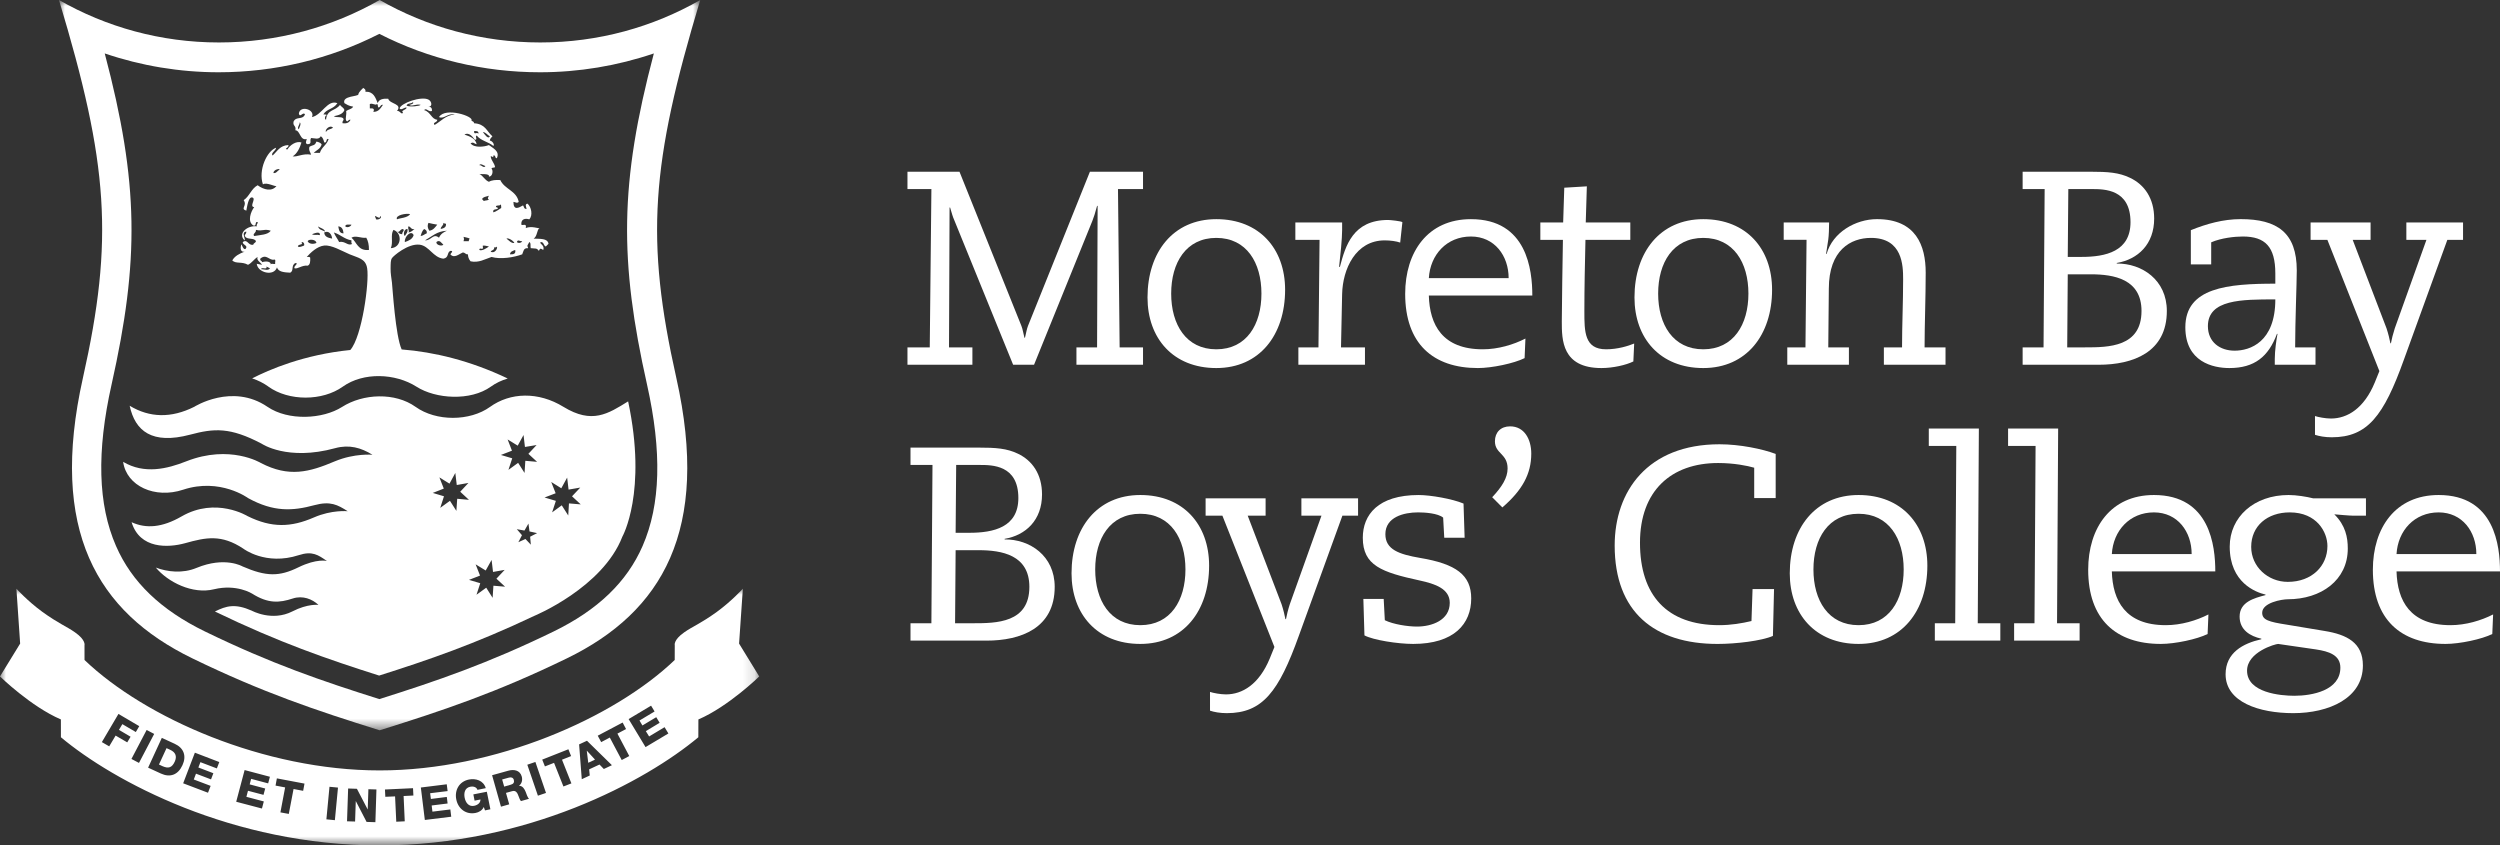
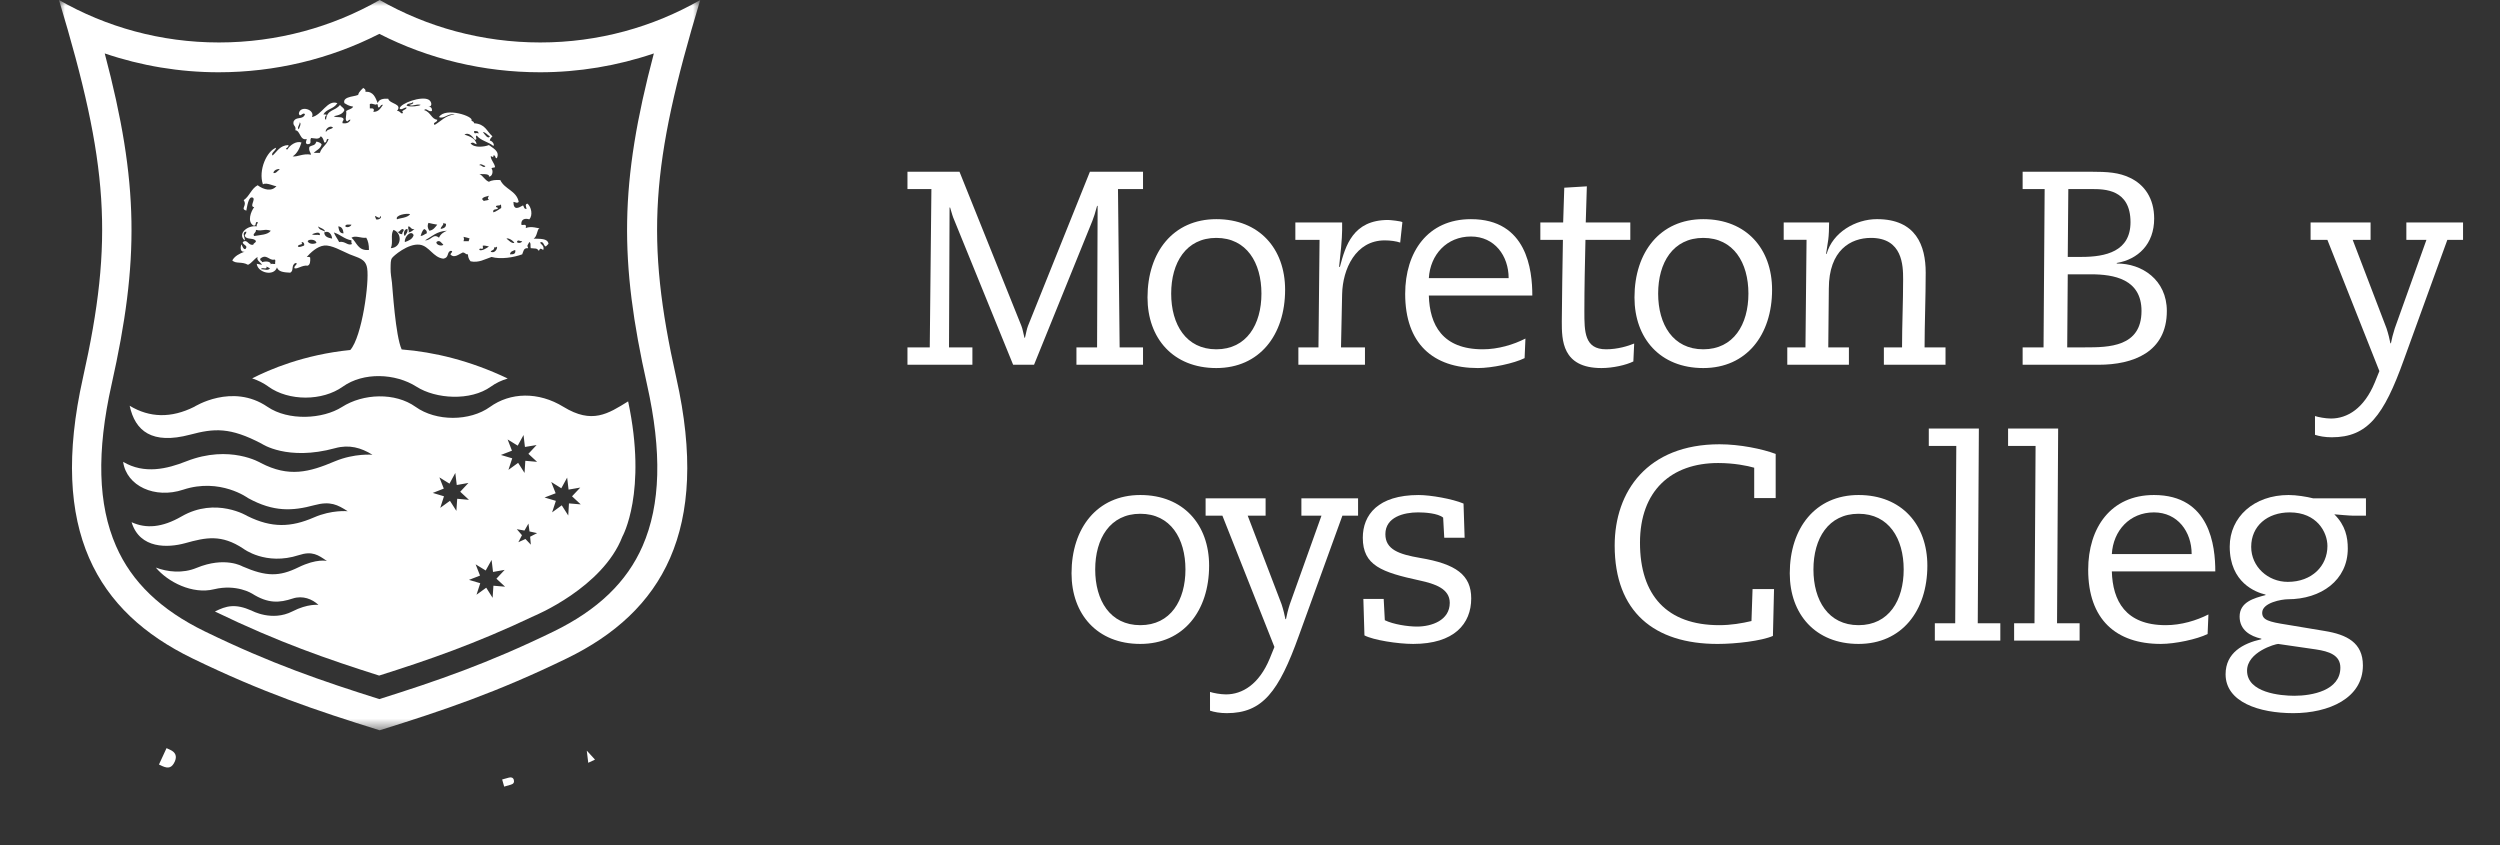
<svg xmlns="http://www.w3.org/2000/svg" xmlns:xlink="http://www.w3.org/1999/xlink" width="207px" height="70px" viewBox="0 0 207 70" version="1.1">
  <rect x="0" y="0" width="207" height="70" fill="#333333" stroke="none" />
  <title>CA9A6041-FE1E-4DB1-BAAA-F8DC54149A14</title>
  <defs>
    <polygon id="path-1" points="0 0 53.097 0 53.097 60.468 0 60.468" />
    <polygon id="path-3" points="0 0 62.864 0 62.864 21.256 0 21.256" />
  </defs>
  <g id="Page-1" stroke="none" stroke-width="1" fill="none" fill-rule="evenodd">
    <g id="Homepage" transform="translate(-744, -7428)">
      <g id="footer" transform="translate(0, 6994)">
        <g id="logos" transform="translate(491, 434)">
          <g id="logo2" transform="translate(253, 0)">
            <g id="Group-118" transform="translate(4.883, 0)">
              <mask id="mask-2" fill="white">
                <use xlink:href="#path-1" />
              </mask>
              <g id="Clip-117" />
              <path d="M48.326,45.204 C47.022,48.194 44.611,50.504 40.957,52.287 C35.487,54.948 31.289,56.381 26.526,57.886 C21.754,56.381 17.56,54.948 12.089,52.287 C8.43,50.504 6.023,48.194 4.721,45.204 C3.228,41.782 3.105,37.411 4.355,31.841 C6.651,21.583 6.635,15.181 3.789,4.424 C6.81,5.452 9.999,5.984 13.22,5.984 C17.865,5.984 22.438,4.891 26.526,2.803 C30.608,4.891 35.178,5.984 39.824,5.984 C43.043,5.984 46.229,5.452 49.256,4.424 C46.412,15.181 46.393,21.583 48.691,31.841 C49.937,37.411 49.817,41.782 48.326,45.204 M53.097,-0 C49.193,2.237 44.671,3.516 39.851,3.516 C35.033,3.516 30.458,2.237 26.553,-0 C22.643,2.237 18.066,3.516 13.248,3.516 C8.427,3.516 3.905,2.237 0,-0 C4.103,13.578 4.55,19.838 1.982,31.294 C-0.841,43.914 3.153,50.674 11.041,54.511 C16.85,57.335 21.292,58.827 26.553,60.468 C31.809,58.827 36.25,57.335 42.058,54.511 C49.943,50.674 53.945,43.914 51.117,31.294 C48.548,19.838 49.002,13.578 53.097,-0" id="Fill-116" fill="#FFFFFF" mask="url(#mask-2)" />
            </g>
            <g id="Group-127" transform="translate(10.195, 7.276)" fill="#FFFFFF">
              <path d="M41.814,25.958 C40.15,26.987 38.829,27.862 36.462,26.412 C34.384,25.134 32.057,25.203 30.367,26.423 L30.389,26.409 C28.7,27.626 25.913,27.626 24.216,26.412 C22.516,25.199 19.877,25.302 18.12,26.423 C16.53,27.434 13.682,27.586 11.958,26.412 C9.029,24.41 5.886,26.409 5.886,26.409 C3.99,27.357 2.202,27.326 0.541,26.32 C0.994,28.419 2.39,29.55 5.548,28.714 C7.533,28.188 8.837,28.076 11.475,29.465 C11.475,29.465 13.596,30.919 17.557,29.832 C18.72,29.514 19.701,29.792 20.645,30.379 C20.645,30.379 19.178,30.235 17.523,30.924 C15.409,31.821 13.732,32.269 11.404,31.059 C11.404,31.059 8.853,29.499 5.233,30.92 C3.644,31.55 1.753,32.009 0,30.964 C0.284,32.979 2.64,34.044 4.968,33.271 C8.036,32.258 10.355,33.971 10.355,33.971 C12.468,35.132 14.041,35.037 15.83,34.553 C17.162,34.194 17.754,34.517 18.597,35.054 C18.597,35.054 17.284,34.919 15.797,35.568 C13.9,36.392 12.312,36.451 10.308,35.461 C10.308,35.461 7.689,33.841 4.841,35.482 C3.238,36.408 1.904,36.515 0.701,35.962 C1.381,38.201 3.737,38.088 5.147,37.696 C6.86,37.218 8.138,36.949 9.952,38.152 C9.952,38.152 11.803,39.581 14.544,38.69 C15.667,38.324 16.152,38.675 16.874,39.175 C16.874,39.175 16.048,38.947 14.51,39.7 C12.928,40.477 11.852,40.477 9.885,39.623 C9.885,39.623 8.441,38.771 6.079,39.746 C4.928,40.227 3.668,40.081 2.706,39.719 C3.706,40.917 5.741,41.955 7.524,41.515 C9.396,41.061 10.675,41.873 10.675,41.873 C12.019,42.721 12.943,42.642 14.045,42.28 C14.868,42.009 15.665,42.327 16.172,42.81 C16.172,42.81 15.29,42.692 14.02,43.346 C12.327,44.212 10.654,43.289 10.654,43.289 C9.266,42.679 8.548,42.886 7.6,43.356 C12.896,45.921 16.933,47.306 21.198,48.662 C25.257,47.374 29.11,46.058 34.044,43.718 C34.044,43.718 39.71,41.383 41.337,37.158 C41.337,37.158 43.415,33.482 41.814,25.958 L41.814,25.958 Z M27.662,34.022 L27.593,35.026 L27.061,34.191 L26.258,34.773 L26.566,33.816 L25.636,33.538 L26.551,33.18 L26.186,32.251 L27.023,32.77 L27.505,31.884 L27.625,32.883 L28.59,32.712 L27.911,33.44 L28.634,34.111 L27.662,34.022 Z M30.66,41.221 L30.594,42.225 L30.065,41.385 L29.259,41.969 L29.57,41.014 L28.636,40.738 L29.552,40.382 L29.187,39.451 L30.021,39.961 L30.509,39.086 L30.628,40.081 L31.592,39.91 L30.907,40.639 L31.626,41.302 L30.66,41.221 Z M31.279,30.395 L32.195,30.041 L31.836,29.111 L32.672,29.624 L33.154,28.743 L33.27,29.733 L34.235,29.573 L33.555,30.3 L34.276,30.965 L33.302,30.878 L33.237,31.884 L32.706,31.047 L31.904,31.628 L32.217,30.673 L31.279,30.395 Z M33.7,37.163 L33.759,37.825 L33.312,37.351 L32.724,37.62 L33.024,37.038 L32.597,36.541 L33.231,36.653 L33.56,36.076 L33.648,36.728 L34.278,36.866 L33.7,37.163 Z M36.915,34.405 L36.856,35.408 L36.318,34.564 L35.52,35.148 L35.831,34.195 L34.894,33.917 L35.813,33.565 L35.447,32.632 L36.281,33.152 L36.765,32.269 L36.883,33.263 L37.852,33.095 L37.169,33.818 L37.891,34.488 L36.915,34.405 Z" id="Fill-119" />
              <path d="M33.989,12.481 C34.309,12.29 34.248,11.735 34.474,11.621 C34.408,11.654 33.795,11.408 33.338,11.608 C33.438,11.157 33.08,11.436 32.972,11.326 C32.932,10.861 33.279,10.778 33.628,10.885 C33.944,10.56 33.8,9.855 33.482,9.584 C33.241,9.625 33.375,9.86 33.409,10.017 C33.177,10.051 33.201,9.835 33.114,9.729 C32.752,9.937 32.315,10.18 32.317,9.439 C32.491,9.463 32.619,9.584 32.755,9.439 C32.577,8.511 31.577,8.396 31.231,7.633 C30.849,7.609 30.512,7.636 30.289,7.778 C29.937,7.64 29.816,7.28 29.491,7.124 C29.584,7.173 30.354,7.058 30.289,7.339 C30.568,7.376 30.675,6.863 30.505,6.689 C30.518,6.557 30.753,6.649 30.794,6.548 C30.733,6.201 30.479,6.038 30.432,5.671 C30.594,5.632 30.662,5.88 30.654,5.602 C30.883,5.54 30.753,5.847 30.943,5.823 C31.231,5.237 30.578,4.975 30.289,4.735 C29.892,4.892 29.055,4.987 28.767,4.591 C29.028,4.45 29.035,4.619 29.274,4.665 C29.166,4.17 28.709,4.022 28.262,3.868 C28.649,3.631 28.957,4.08 29.133,4.304 C29.394,4.251 29.098,4.082 29.274,3.94 C29.588,4.369 30.246,4.465 30.654,4.806 C30.788,4.714 30.559,4.369 30.363,4.369 C30.37,4.192 30.496,4.12 30.578,4.01 C30.08,3.571 30.009,2.999 29.055,2.928 C29.043,2.772 28.976,2.816 28.837,2.709 C29.108,2.378 26.673,1.556 26.155,2.418 C26.565,2.616 26.871,2.076 27.463,2.198 C26.684,2.273 26.329,2.759 25.792,3.069 C25.577,2.847 26.029,2.881 26.01,2.637 C25.52,2.595 25.477,1.998 24.922,1.84 C25.11,1.617 25.269,2.021 25.573,1.915 C25.593,1.679 25.489,1.564 25.283,1.554 C25.615,1.584 25.58,1.128 25.283,0.971 C24.697,0.661 22.985,1.265 22.89,1.698 C23.029,1.899 23.268,1.596 23.472,1.626 C23.479,1.832 22.938,1.859 23.178,2.058 C23.037,2.266 22.914,1.851 22.675,1.915 C23.161,1.302 22.069,1.348 21.949,0.899 C21.507,0.872 21.175,0.951 21.079,1.265 C20.889,0.803 20.74,0.295 20.059,0.318 C20.122,0.083 19.875,0.036 19.882,0 C19.882,0 19.489,0.351 19.479,0.535 C19.473,0.729 18.113,0.644 18.321,1.265 C18.516,1.369 18.652,1.496 19.046,1.554 C18.946,1.766 18.647,1.781 18.467,1.915 C18.516,2.276 18.379,2.501 18.467,2.709 C18.638,2.888 18.599,2.603 18.829,2.637 C18.73,2.854 18.545,2.977 18.172,2.928 C18.115,2.723 18.28,2.741 18.25,2.566 C18.143,2.332 17.641,2.501 17.447,2.346 C17.832,2.267 18.192,2.17 18.321,1.84 C18.272,1.626 18.052,1.579 17.96,1.404 C17.566,1.943 16.875,1.76 16.801,2.637 C16.636,2.607 16.728,2.242 16.865,2.276 C16.847,2.174 16.685,2.215 16.579,2.198 C16.851,1.721 17.416,1.781 17.741,1.265 C16.91,0.951 16.469,2.251 15.635,2.418 C15.93,1.789 14.632,1.407 14.551,2.129 C14.638,2.524 14.907,1.933 15.057,2.198 C14.854,2.683 14.351,2.328 14.116,2.78 C14.018,3.172 14.356,3.121 14.259,3.509 C14.671,3.522 14.638,4.397 15.204,4.233 C15.173,4.39 15.036,4.623 15.278,4.665 C15.682,4.645 15.41,4.369 15.564,4.152 C15.829,4.155 16.2,4.326 16.362,4.01 C16.542,4.1 16.594,4.31 16.651,4.521 C16.933,4.577 16.739,4.17 17.015,4.233 C16.876,4.717 16.426,4.901 16.291,5.384 L15.781,5.384 C16.003,5.152 16.362,5.048 16.436,4.665 C16.336,4.548 16.186,4.479 16.002,4.448 C15.873,4.817 15.711,4.703 15.422,4.881 C15.347,5.215 15.514,5.314 15.564,5.531 C14.874,5.408 14.449,5.734 14.039,5.671 C14.419,5.429 14.619,4.997 14.766,4.521 C14.332,4.369 13.796,4.753 13.608,5.097 C13.245,5.067 13.769,4.946 13.682,4.735 C12.977,4.761 12.757,5.265 12.374,5.602 C12.197,5.403 12.648,5.205 12.667,4.955 C11.909,5.215 11.171,6.813 11.576,7.992 C11.873,7.772 12.624,8.226 12.707,8.115 C12.321,8.617 11.65,8.443 11.138,8.063 C10.613,8.34 10.463,8.979 9.982,9.297 C10.304,9.771 9.664,10.002 10.2,10.165 C10.265,9.855 10.37,8.972 10.706,9.078 C11.038,9.181 10.411,9.839 10.853,9.874 C10.581,10.229 10.257,11.064 10.779,11.393 C11.091,11.49 10.868,11.05 11.138,11.104 C11.171,11.281 11.009,11.258 11.071,11.467 C10.306,11.353 9.448,12.069 10.054,12.625 C10.18,12.543 9.734,11.946 10.2,11.9 C10.22,12.118 9.963,12.183 10.126,12.334 C10.297,12.576 10.885,12.4 10.995,12.696 C10.977,12.841 10.796,12.838 10.779,12.985 C10.338,13.085 10.313,12.477 9.905,12.768 C9.897,13.037 10.399,13.034 10.126,13.348 C9.852,13.404 9.834,12.741 9.76,13.055 C9.682,13.407 9.79,13.606 10.054,13.563 C9.63,13.722 9.244,13.92 9.036,14.29 C9.352,14.592 9.821,14.354 10.341,14.65 C10.664,14.494 10.835,14.178 11.138,14 C11.014,14.278 11.367,14.423 11.503,14.65 L11.063,14.566 C11.146,15.317 12.493,15.631 12.738,14.866 C12.86,15.248 13.345,15.275 13.827,15.302 C14.167,15.155 13.882,14.699 14.259,14.505 C14.597,14.524 14.103,14.721 14.186,14.937 C14.447,15.027 14.808,14.662 15.278,14.721 C15.483,14.65 15.508,14.38 15.49,14.069 C15.468,13.969 15.311,14.01 15.204,14 C15.498,13.667 16.053,13.119 16.651,13.055 C17.257,12.996 18.072,13.488 18.758,13.782 C19.455,14.08 20.079,14.127 20.206,14.937 C20.394,16.077 19.782,20.6 18.81,21.704 C14.941,22.091 12.051,23.349 10.684,24.054 C11.17,24.214 11.624,24.442 12.044,24.743 L12.022,24.733 C13.712,25.95 16.496,25.95 18.194,24.734 C19.896,23.524 22.534,23.624 24.293,24.743 C25.884,25.759 28.757,25.95 30.454,24.734 C30.863,24.436 31.337,24.217 31.844,24.063 C28.709,22.572 25.744,21.871 23.063,21.657 C22.549,20.546 22.308,16.548 22.258,16.116 C22.213,15.741 22.137,15.342 22.146,14.964 C22.151,14.532 22.146,14.272 22.256,14.101 C22.357,13.93 23.589,12.862 24.557,12.985 C25.343,13.085 25.675,14.056 26.516,14.141 C26.997,14.065 26.792,13.626 27.097,13.495 C27.417,13.48 27.116,13.699 27.097,13.782 C27.403,14.156 27.84,13.742 28.11,13.635 C28.326,13.619 28.333,13.803 28.55,13.782 C28.561,13.983 28.597,14.158 28.767,14.361 C29.449,14.505 29.947,14.184 30.505,14 C31.25,14.217 32.355,14.039 33.045,13.782 C33.156,13.53 33.14,13.239 33.536,13.272 C33.412,12.988 33.505,13.055 33.628,12.768 C33.787,12.801 33.706,13.125 33.748,13.272 C34.153,13.328 34.221,13.229 34.425,13.495 C34.525,13.264 34.571,13.283 34.782,13.42 C34.945,13.017 34.426,12.912 34.568,12.768 C34.863,12.742 34.792,13.077 35,13.133 C35.072,13.055 35.148,12.985 35.221,12.912 C35.147,12.437 34.51,12.513 33.989,12.481 L33.989,12.481 Z M29.998,6.472 C29.856,6.699 29.683,6.363 29.491,6.402 C29.592,6.21 29.865,6.45 29.998,6.472 L29.998,6.472 Z M30.363,4.01 C30.23,4.31 29.904,3.816 29.787,3.65 C30.053,3.694 30.156,3.902 30.363,4.01 L30.363,4.01 Z M29.418,3.794 C29.269,3.622 29.052,3.937 29.055,3.58 C29.264,3.567 29.449,3.571 29.418,3.794 L29.418,3.794 Z M14.551,3.428 C14.349,3.293 14.649,3.057 14.619,2.854 C14.792,2.961 14.575,3.286 14.551,3.428 L14.551,3.428 Z M10.853,12.267 C10.678,12.081 11.035,12.02 10.995,11.757 C11.559,11.898 11.682,11.639 12.227,11.828 C11.974,12.177 11.36,12.172 10.853,12.267 L10.853,12.267 Z M11.43,15.01 C11.43,14.794 11.968,15.116 11.866,14.794 C11.972,14.834 12.051,14.901 12.159,14.937 C12.024,15.16 11.686,15.023 11.43,15.01 L11.43,15.01 Z M12.595,14.579 C12.483,14.614 12.218,14.494 12.227,14.65 C12.259,14.401 11.902,14.307 11.503,14.433 C11.502,14.29 11.308,14.344 11.357,14.141 C11.875,13.696 12.1,14.335 12.518,14.215 C12.677,14.205 12.55,14.475 12.595,14.579 L12.595,14.579 Z M12.928,6.781 C12.753,6.895 12.673,7.089 12.446,7.051 C12.463,6.699 13.103,6.667 12.928,6.781 L12.928,6.781 Z M14.982,13.055 C14.828,13.112 14.579,13.236 14.475,13.133 C14.439,12.936 14.999,12.988 14.766,12.841 C14.83,12.649 15.059,12.876 14.982,13.055 L14.982,13.055 Z M20.426,1.336 C20.672,1.237 20.931,1.496 21.004,1.336 C21.138,1.343 21.051,1.579 21.15,1.626 C21.321,1.603 21.288,1.369 21.514,1.404 C21.32,1.673 21.174,1.989 20.714,1.989 C20.828,1.759 20.74,1.667 20.426,1.698 L20.426,1.336 Z M20.934,10.885 C20.943,10.756 20.846,10.738 20.861,10.602 C20.959,10.618 21.295,10.926 21.295,10.602 C21.483,10.723 21.183,10.962 20.934,10.885 L20.934,10.885 Z M18.906,11.326 C18.845,11.492 18.55,11.614 18.394,11.467 C18.403,11.258 18.696,11.332 18.906,11.326 L18.906,11.326 Z M18.25,12.045 C17.899,12.057 17.87,11.744 17.812,11.467 C18.127,11.493 18.219,11.735 18.25,12.045 L18.25,12.045 Z M15.278,12.696 C15.366,12.494 15.989,12.539 16.002,12.841 C15.744,12.968 15.377,12.925 15.278,12.696 L15.278,12.696 Z M15.635,12.118 C15.812,12.06 16.329,11.818 16.291,12.193 C15.961,12.118 15.888,12.241 15.635,12.118 L15.635,12.118 Z M16.146,11.467 C16.332,11.62 16.647,11.644 16.727,11.9 C16.504,11.78 16.194,11.752 16.146,11.467 L16.146,11.467 Z M16.651,11.973 C17.019,11.786 17.277,12.112 17.305,12.481 C16.981,12.415 16.674,12.339 16.651,11.973 L16.651,11.973 Z M16.801,3.65 C16.664,3.509 17.094,3.023 17.378,3.288 C17.221,3.448 16.88,3.424 16.801,3.65 L16.801,3.65 Z M17.888,12.768 C17.752,12.494 17.566,12.273 17.447,11.973 C17.989,12.136 18.304,12.52 18.906,12.625 C18.909,12.742 18.866,12.9 18.974,12.912 C18.621,13.141 18.379,12.643 17.888,12.768 L17.888,12.768 Z M18.906,12.407 C19.245,12.184 19.705,12.471 20.133,12.407 C20.285,12.666 20.36,13.004 20.353,13.42 C19.434,13.513 19.351,12.783 18.906,12.407 L18.906,12.407 Z M26.516,11.178 C26.576,11.214 26.635,11.251 26.733,11.248 C26.764,11.565 26.534,11.627 26.298,11.685 C26.298,11.443 26.534,11.436 26.516,11.178 L26.516,11.178 Z M25.283,11.178 C25.527,11.229 25.745,11.292 26.01,11.326 C25.838,11.534 25.692,11.78 25.356,11.828 C25.225,11.659 25.169,11.41 25.283,11.178 L25.283,11.178 Z M23.761,10.453 C23.577,10.769 22.843,10.787 22.675,10.885 C22.5,10.529 23.48,10.362 23.761,10.453 L23.761,10.453 Z M22.165,13.273 C22.384,12.755 22.112,12.183 22.384,11.757 C23.121,12.008 23.082,13.223 22.165,13.273 L22.165,13.273 Z M23.107,12.118 C22.88,12.104 22.813,12.027 22.675,11.828 C22.866,12.099 22.893,11.69 23.178,11.685 C23.342,11.833 23.087,11.898 23.107,12.118 L23.107,12.118 Z M23.543,11.685 C23.591,11.992 23.416,12.086 23.326,12.267 C23.155,12.112 23.288,11.651 23.543,11.685 L23.543,11.685 Z M23.326,12.768 C23.269,12.311 23.867,11.735 24.054,12.193 C23.958,12.528 23.645,12.657 23.326,12.768 L23.326,12.768 Z M23.617,11.973 C23.742,11.848 23.552,11.73 23.617,11.467 C23.844,11.48 23.807,11.752 24.125,11.685 C23.978,11.803 23.857,11.946 23.617,11.973 L23.617,11.973 Z M23.472,1.477 C23.501,1.245 23.859,1.336 23.978,1.188 C24.151,1.256 23.821,1.409 23.69,1.404 C23.892,1.579 24.266,1.303 24.633,1.404 C24.574,1.504 23.783,1.603 23.472,1.477 L23.472,1.477 Z M24.922,11.685 C25.049,11.749 25.175,11.816 25.138,12.045 C24.962,12.104 24.851,12.244 24.633,12.267 C24.697,12.039 24.771,11.818 24.922,11.685 L24.922,11.685 Z M25.937,12.768 C26.211,12.528 26.371,12.871 26.516,12.985 C26.384,13.137 25.909,13.017 25.937,12.768 L25.937,12.768 Z M26.155,12.407 C25.675,12.009 25.52,12.649 24.997,12.625 C25.555,12.311 25.978,11.866 26.809,11.828 C26.516,11.946 26.276,12.118 26.155,12.407 L26.155,12.407 Z M28.621,12.696 L28.187,12.696 C28.239,12.477 28.239,12.557 28.187,12.334 C28.352,12.387 28.558,12.398 28.695,12.481 C28.658,12.539 28.619,12.596 28.621,12.696 L28.621,12.696 Z M29.491,13.42 C29.506,13.119 29.851,13.554 29.787,13.133 C29.649,12.961 30.289,13.133 30.289,13.133 C30.094,13.273 29.713,13.53 29.491,13.42 L29.491,13.42 Z M30.289,9.227 C30.216,9.343 29.983,9.302 29.855,9.37 C29.821,9.302 29.788,9.238 29.707,9.227 C29.799,9.019 30.07,9.004 30.289,8.93 C30.269,8.979 30.11,9.211 30.289,9.227 L30.289,9.227 Z M30.432,13.563 C30.505,13.42 30.758,13.453 30.721,13.203 C30.829,13.213 30.928,13.215 30.943,13.133 C31.042,13.264 30.777,13.758 30.432,13.563 L30.432,13.563 Z M30.654,10.307 C30.578,10.019 30.859,10.086 31.016,10.017 C31.042,9.894 30.958,9.883 30.87,9.874 C30.836,9.65 31.201,9.819 31.231,9.659 C31.331,9.678 31.293,9.835 31.306,9.946 C31.087,10.069 30.913,10.236 30.654,10.307 L30.654,10.307 Z M32.395,12.841 C32.141,12.888 31.94,12.625 31.74,12.481 C31.877,12.395 32.301,12.638 32.395,12.841 L32.395,12.841 Z M32.032,13.782 C32.052,13.542 32.274,13.495 32.464,13.42 C32.532,13.75 32.311,13.798 32.032,13.782 L32.032,13.782 Z M32.606,12.768 C32.677,12.508 32.824,12.72 33.045,12.696 C32.984,12.838 32.728,12.891 32.606,12.768 L32.606,12.768 Z" id="Fill-121" />
              <polygon id="Fill-123" points="38.391 54.889 38.512 55.883 39.071 55.62 38.401 54.887" />
              <path d="M31.928,57.114 L31.383,57.265 L31.551,57.855 L32.12,57.69 C32.326,57.632 32.402,57.494 32.349,57.296 C32.295,57.1 32.116,57.056 31.928,57.114" id="Fill-125" />
            </g>
            <g id="Group-133" transform="translate(0, 48.744)">
              <path d="M14.093,13.341 L13.789,13.202 L13.162,14.558 L13.464,14.7 C13.959,14.914 14.24,14.814 14.469,14.321 C14.673,13.871 14.533,13.543 14.093,13.341" id="Fill-128" fill="#FFFFFF" />
              <g id="Group-132">
                <mask id="mask-4" fill="white">
                  <use xlink:href="#path-3" />
                </mask>
                <g id="Clip-131" />
-                 <path d="M53.451,13.116 L52.05,10.796 L53.909,9.686 L54.2,10.165 L52.949,10.915 L53.192,11.325 L54.337,10.639 L54.618,11.105 L53.475,11.793 L53.746,12.235 L55.027,11.466 L55.342,11.987 L53.451,13.116 Z M51.479,14.188 L50.491,12.325 L49.778,12.704 L49.492,12.171 L51.554,11.082 L51.837,11.621 L51.122,11.999 L52.103,13.856 L51.479,14.188 Z M49.997,14.929 L49.639,14.559 L48.782,14.958 L48.831,15.467 L48.171,15.775 L47.95,12.892 L48.602,12.59 L50.666,14.614 L49.997,14.929 Z M46.652,16.378 L45.875,14.42 L45.12,14.715 L44.895,14.152 L47.062,13.296 L47.287,13.859 L46.533,14.159 L47.312,16.12 L46.652,16.378 Z M44.539,17.139 L43.661,14.575 L44.33,14.346 L45.209,16.912 L44.539,17.139 Z M43.136,17.585 C43.053,17.513 42.97,17.258 42.942,17.192 C42.848,16.929 42.729,16.674 42.412,16.763 L41.895,16.907 L42.164,17.855 L41.481,18.049 L40.745,15.444 L42.077,15.073 C42.536,14.939 43.05,15.019 43.199,15.545 C43.278,15.826 43.218,16.131 42.975,16.314 L42.976,16.321 C43.271,16.308 43.437,16.597 43.532,16.839 C43.57,16.94 43.69,17.322 43.807,17.395 L43.136,17.585 Z M40.157,18.357 L40.059,18.073 C39.927,18.366 39.633,18.518 39.387,18.565 C38.584,18.73 37.936,18.222 37.781,17.455 C37.622,16.684 38.022,15.964 38.827,15.801 C39.378,15.691 40.026,15.866 40.222,16.514 L39.532,16.656 C39.461,16.433 39.213,16.342 38.932,16.399 C38.485,16.49 38.393,16.918 38.474,17.312 C38.552,17.706 38.805,18.064 39.25,17.979 C39.592,17.909 39.791,17.7 39.781,17.453 L39.296,17.55 L39.193,17.032 L40.31,16.812 L40.604,18.264 L40.157,18.357 Z M35.176,19.149 L34.846,16.462 L36.991,16.195 L37.062,16.758 L35.616,16.935 L35.677,17.41 L36.995,17.243 L37.062,17.785 L35.742,17.949 L35.805,18.461 L37.288,18.278 L37.362,18.881 L35.176,19.149 Z M33.513,19.261 L32.811,19.295 L32.712,17.197 L31.905,17.231 L31.874,16.627 L34.198,16.518 L34.229,17.125 L33.419,17.166 L33.513,19.261 Z M31.082,19.333 L30.353,19.31 L29.464,17.59 L29.458,17.59 L29.401,19.279 L28.734,19.259 L28.825,16.543 L29.553,16.568 L30.44,18.27 L30.448,18.27 L30.503,16.603 L31.169,16.623 L31.082,19.333 Z M27.728,19.167 L27.025,19.097 L27.281,16.401 L27.985,16.468 L27.728,19.167 Z M25.101,16.736 L24.306,16.586 L23.912,18.648 L23.218,18.521 L23.609,16.454 L22.815,16.303 L22.925,15.705 L25.213,16.138 L25.101,16.736 Z M22.203,16.12 L20.794,15.745 L20.673,16.203 L21.959,16.545 L21.818,17.07 L20.533,16.732 L20.401,17.233 L21.844,17.615 L21.689,18.202 L19.558,17.641 L20.254,15.017 L22.349,15.572 L22.203,16.12 Z M17.956,14.881 L16.594,14.363 L16.424,14.804 L17.666,15.278 L17.473,15.789 L16.228,15.316 L16.045,15.798 L17.441,16.326 L17.223,16.895 L15.166,16.113 L16.136,13.578 L18.158,14.354 L17.956,14.881 Z M13.326,15.307 L12.263,14.818 L13.399,12.352 L14.463,12.842 C15.22,13.186 15.46,13.853 15.108,14.614 C14.739,15.425 14.077,15.653 13.326,15.307 L13.326,15.307 Z M10.883,14.097 L12.142,11.697 L12.766,12.025 L11.508,14.426 L10.883,14.097 Z M10.536,12.724 L9.573,12.163 L9.042,13.054 L8.434,12.702 L9.808,10.369 L11.53,11.382 L11.245,11.869 L10.131,11.215 L9.849,11.689 L10.812,12.257 L10.536,12.724 Z M61.196,4.545 L61.508,0 C61.508,0 60.598,1.011 59.365,1.912 C58.011,2.893 57.367,3.111 56.653,3.614 C55.741,4.253 55.87,4.68 55.87,4.68 L55.866,5.903 C50.846,10.708 40.987,15.047 31.434,15.047 C21.876,15.047 12.017,10.708 6.998,5.903 L6.997,4.68 C6.997,4.68 7.123,4.253 6.209,3.614 C5.496,3.111 4.857,2.893 3.5,1.912 C2.267,1.011 1.358,0 1.358,0 L1.668,4.545 L-0.002,7.265 C-0.002,7.265 2.554,9.76 5.042,10.826 L5.044,12.301 C9.366,15.92 19.197,21.256 31.434,21.256 C43.669,21.256 53.497,15.92 57.822,12.301 L57.827,10.826 C60.311,9.76 62.864,7.265 62.864,7.265 L61.196,4.545 Z" id="Fill-130" fill="#FFFFFF" mask="url(#mask-4)" />
              </g>
            </g>
            <g id="Group-178" transform="translate(75.138, 14.218)" fill="#FFFFFF">
              <path d="M0,0 L4.307,0 L9.433,12.764 C9.548,13.061 9.57,13.289 9.685,13.745 L9.731,13.745 C9.843,13.289 9.867,13.061 9.98,12.764 L15.107,0 L19.504,0 L19.504,1.439 L17.431,1.439 L17.568,14.546 L19.504,14.546 L19.504,15.983 L13.991,15.983 L13.991,14.546 L15.7,14.546 L15.746,2.83 L15.7,2.83 C15.516,3.492 15.448,3.722 15.313,4.064 L10.481,15.983 L8.749,15.983 L3.851,3.95 C3.737,3.698 3.691,3.492 3.531,2.968 L3.486,2.968 L3.44,14.546 L5.377,14.546 L5.377,15.983 L0,15.983 L0,14.546 L1.846,14.546 L1.982,1.439 L0,1.439 L0,0 Z" id="Fill-134" />
              <path d="M25.572,14.704 C28.08,14.704 29.309,12.65 29.309,10.092 C29.309,7.535 28.08,5.48 25.572,5.48 C23.067,5.48 21.836,7.535 21.836,10.092 C21.836,12.65 23.067,14.704 25.572,14.704 M25.572,3.928 C29.15,3.928 31.269,6.393 31.269,9.773 C31.269,13.518 29.15,16.257 25.572,16.257 C21.996,16.257 19.876,13.792 19.876,10.411 C19.876,6.666 21.996,3.928 25.572,3.928" id="Fill-136" />
              <path d="M34.121,5.641 L32.117,5.641 L32.117,4.2 L35.99,4.2 L35.99,4.841 C35.99,5.525 35.851,6.918 35.74,7.877 L35.762,7.877 L35.807,7.877 C36.263,6.141 36.879,3.996 39.795,3.996 C39.954,3.996 40.889,4.088 40.98,4.179 L40.798,5.868 C40.479,5.754 39.976,5.685 39.521,5.685 C37.107,5.685 36.036,8.06 35.99,10.138 L35.897,14.545 L37.881,14.545 L37.881,15.984 L32.367,15.984 L32.367,14.545 L34.031,14.545 L34.121,5.641 Z" id="Fill-138" />
              <path d="M49.778,8.814 C49.778,6.964 48.617,5.365 46.656,5.365 C44.651,5.365 43.283,6.873 43.17,8.814 L49.778,8.814 Z M43.17,10.253 C43.237,12.673 44.287,14.704 47.635,14.704 C48.911,14.704 50.187,14.317 51.168,13.814 L51.099,15.435 C50.232,15.867 48.411,16.257 47.226,16.257 C43.511,16.257 41.211,14.226 41.211,10.115 C41.211,6.645 43.078,3.928 46.656,3.928 C51.305,3.928 51.738,8.151 51.738,10.253 L43.17,10.253 Z" id="Fill-140" />
              <path d="M52.402,4.201 L54.292,4.201 L54.384,1.324 L56.253,1.211 L56.162,4.201 L59.852,4.201 L59.852,5.641 L56.138,5.641 C56.093,7.603 56.048,9.589 56.048,11.553 C56.048,13.243 56.048,14.704 57.848,14.704 C58.804,14.704 59.673,14.431 60.172,14.226 L60.104,15.71 C59.511,16.006 58.418,16.257 57.461,16.257 C54.179,16.257 54.179,13.907 54.179,12.399 C54.179,10.961 54.247,7.353 54.272,5.641 L52.402,5.641 L52.402,4.201 Z" id="Fill-142" />
              <path d="M65.893,14.704 C68.4,14.704 69.631,12.65 69.631,10.092 C69.631,7.535 68.4,5.48 65.893,5.48 C63.387,5.48 62.157,7.535 62.157,10.092 C62.157,12.65 63.387,14.704 65.893,14.704 M65.893,3.928 C69.471,3.928 71.59,6.393 71.59,9.773 C71.59,13.518 69.471,16.257 65.893,16.257 C62.316,16.257 60.197,13.792 60.197,10.411 C60.197,6.666 62.316,3.928 65.893,3.928" id="Fill-144" />
              <path d="M80.847,14.545 L82.351,14.545 C82.351,12.719 82.441,10.8 82.441,8.904 C82.441,7.764 82.395,5.48 79.776,5.48 C78.111,5.48 76.289,6.484 76.289,9.681 L76.243,14.545 L77.952,14.545 L77.952,15.984 L72.849,15.984 L72.849,14.545 L74.354,14.545 L74.444,5.64 L72.552,5.64 L72.552,4.201 L76.312,4.201 C76.312,4.657 76.289,5.297 76.243,5.617 L76.061,6.805 L76.107,6.805 C76.607,5.023 78.499,3.927 80.276,3.927 C83.511,3.927 84.31,6.119 84.31,8.358 C84.31,10.366 84.217,12.719 84.217,14.545 L85.951,14.545 L85.951,15.984 L80.847,15.984 L80.847,14.545 Z" id="Fill-146" />
              <path d="M96.072,7.054 L97.213,7.054 C99.217,7.054 101.268,6.599 101.268,4.179 C101.268,1.437 99.103,1.437 98.055,1.437 L96.119,1.437 L96.072,7.054 Z M96.027,14.544 L97.508,14.544 C99.446,14.544 102.179,14.522 102.179,11.531 C102.179,8.881 99.878,8.495 97.987,8.495 L96.072,8.495 L96.027,14.544 Z M94.159,1.437 L92.336,1.437 L92.336,0 L97.896,0 C99.446,0 100.312,0.069 101.223,0.503 C102.43,1.073 103.227,2.215 103.227,3.882 C103.227,6.003 101.883,7.261 100.129,7.556 L100.129,7.603 C102.204,7.581 104.276,8.95 104.276,11.531 C104.276,14.956 101.473,15.984 98.626,15.984 L92.336,15.984 L92.336,14.544 L94.067,14.544 L94.159,1.437 Z" id="Fill-148" />
-               <path d="M113.259,10.572 C110.478,10.572 107.676,10.572 107.676,12.787 C107.676,14.111 108.679,14.818 109.886,14.818 C111.163,14.818 113.259,14.111 113.259,10.572 L113.259,10.572 Z M107.949,7.672 L106.264,7.672 L106.264,4.84 C107.562,4.315 108.951,3.926 110.387,3.926 C113.418,3.926 115.035,5.046 115.035,8.174 C115.035,9.203 114.9,12.422 114.9,14.545 L116.586,14.545 L116.586,15.984 L113.214,15.984 L113.214,15.504 C113.214,14.818 113.349,13.883 113.44,13.426 L113.394,13.426 C112.688,15.322 111.525,16.257 109.453,16.257 C108.109,16.257 105.808,15.756 105.808,12.878 C105.808,9.589 109.315,9.27 113.259,9.27 L113.259,8.426 C113.259,6.211 112.415,5.365 110.569,5.365 C109.909,5.365 108.792,5.48 107.949,5.846 L107.949,7.672 Z" id="Fill-150" />
              <path d="M116.178,4.201 L121.146,4.201 L121.146,5.641 L119.665,5.641 L122.466,12.968 C122.605,13.381 122.74,13.93 122.785,14.202 L122.832,14.202 C122.876,13.93 123.015,13.381 123.15,12.968 L125.771,5.641 L124.108,5.641 L124.108,4.201 L128.802,4.201 L128.802,5.641 L127.502,5.641 L123.902,15.571 C122.24,20.207 120.895,21.989 117.933,21.989 C117.364,21.989 116.884,21.898 116.543,21.784 L116.543,20.23 C116.817,20.321 117.409,20.436 117.865,20.436 C119.209,20.436 120.598,19.614 121.487,17.468 L121.875,16.509 L117.569,5.641 L116.178,5.641 L116.178,4.201 Z" id="Fill-152" />
-               <path d="M3.988,29.897 L5.127,29.897 C7.131,29.897 9.182,29.442 9.182,27.021 C9.182,24.28 7.019,24.28 5.97,24.28 L4.033,24.28 L3.988,29.897 Z M3.942,37.387 L5.424,37.387 C7.36,37.387 10.094,37.364 10.094,34.373 C10.094,31.724 7.792,31.338 5.902,31.338 L3.988,31.338 L3.942,37.387 Z M2.072,24.28 L0.251,24.28 L0.251,22.842 L5.81,22.842 C7.36,22.842 8.225,22.911 9.137,23.344 C10.344,23.915 11.142,25.057 11.142,26.723 C11.142,28.846 9.797,30.103 8.043,30.399 L8.043,30.446 C10.117,30.422 12.191,31.793 12.191,34.373 C12.191,37.798 9.388,38.826 6.54,38.826 L0.251,38.826 L0.251,37.387 L1.981,37.387 L2.072,24.28 Z" id="Fill-154" />
              <path d="M19.28,37.546 C21.788,37.546 23.017,35.492 23.017,32.934 C23.017,30.376 21.788,28.322 19.28,28.322 C16.774,28.322 15.545,30.376 15.545,32.934 C15.545,35.492 16.774,37.546 19.28,37.546 M19.28,26.769 C22.858,26.769 24.977,29.235 24.977,32.615 C24.977,36.359 22.858,39.099 19.28,39.099 C15.704,39.099 13.585,36.633 13.585,33.253 C13.585,29.508 15.704,26.769 19.28,26.769" id="Fill-156" />
              <path d="M24.686,27.043 L29.654,27.043 L29.654,28.482 L28.173,28.482 L30.975,35.81 C31.113,36.222 31.248,36.772 31.294,37.045 L31.342,37.045 C31.387,36.772 31.523,36.222 31.659,35.81 L34.279,28.482 L32.617,28.482 L32.617,27.043 L37.31,27.043 L37.31,28.482 L36.011,28.482 L32.41,38.413 C30.748,43.05 29.403,44.831 26.442,44.831 C25.871,44.831 25.392,44.74 25.051,44.626 L25.051,43.073 C25.325,43.164 25.917,43.278 26.373,43.278 C27.717,43.278 29.108,42.457 29.996,40.31 L30.384,39.351 L26.078,28.482 L24.686,28.482 L24.686,27.043 Z" id="Fill-158" />
              <path d="M46.133,30.307 L44.446,30.307 L44.355,28.641 C43.923,28.277 42.829,28.207 42.281,28.207 C41.095,28.207 39.571,28.596 39.571,30.011 C39.571,31.291 40.709,31.678 42.441,31.977 C45.426,32.477 46.679,33.392 46.679,35.332 C46.679,37.434 45.267,39.099 41.871,39.099 C40.596,39.099 38.567,38.78 37.838,38.392 L37.748,35.376 L39.432,35.376 L39.525,37.136 C40.231,37.479 41.416,37.662 42.19,37.662 C43.421,37.662 44.902,37.136 44.902,35.697 C44.902,34.533 43.693,34.123 42.417,33.847 C39.273,33.163 37.702,32.615 37.702,30.307 C37.702,28.414 38.955,26.77 42.328,26.77 C43.307,26.77 45.129,27.089 46.042,27.477 L46.133,30.307 Z" id="Fill-160" />
-               <path d="M48.415,26.952 C49.235,26.084 49.691,25.332 49.691,24.577 C49.691,23.32 48.642,23.368 48.642,22.317 C48.642,21.585 49.121,21.084 49.897,21.084 C51.08,21.084 51.651,22.156 51.651,23.342 C51.651,25.033 50.898,26.382 49.257,27.797 L48.415,26.952 Z" id="Fill-162" />
              <path d="M71.888,27.02 L70.11,27.02 L70.11,24.509 C69.564,24.349 68.448,24.12 67.125,24.12 C63.252,24.12 60.653,26.404 60.653,30.719 C60.653,35.08 62.887,37.546 67.218,37.546 C68.196,37.546 69.108,37.388 69.884,37.204 L69.974,34.556 L71.752,34.556 L71.66,38.437 C70.726,38.848 68.583,39.1 67.08,39.1 C61.839,39.1 58.557,36.451 58.557,30.948 C58.557,26.474 61.269,22.568 67.239,22.568 C68.925,22.568 70.794,22.956 71.888,23.367 L71.888,27.02 Z" id="Fill-164" />
              <path d="M78.751,37.546 C81.257,37.546 82.487,35.492 82.487,32.934 C82.487,30.376 81.257,28.322 78.751,28.322 C76.245,28.322 75.015,30.376 75.015,32.934 C75.015,35.492 76.245,37.546 78.751,37.546 M78.751,26.769 C82.328,26.769 84.447,29.235 84.447,32.615 C84.447,36.359 82.328,39.099 78.751,39.099 C75.174,39.099 73.055,36.633 73.055,33.253 C73.055,29.508 75.174,26.769 78.751,26.769" id="Fill-166" />
              <polygon id="Fill-168" points="86.843 22.704 84.566 22.704 84.566 21.266 88.712 21.266 88.62 37.387 90.489 37.387 90.489 38.825 85.066 38.825 85.066 37.387 86.753 37.387" />
              <polygon id="Fill-170" points="93.408 22.704 91.131 22.704 91.131 21.266 95.277 21.266 95.185 37.387 97.054 37.387 97.054 38.825 91.631 38.825 91.631 37.387 93.318 37.387" />
              <path d="M106.331,31.656 C106.331,29.807 105.168,28.208 103.208,28.208 C101.204,28.208 99.836,29.716 99.722,31.656 L106.331,31.656 Z M99.722,33.096 C99.792,35.515 100.84,37.546 104.187,37.546 C105.464,37.546 106.739,37.159 107.72,36.657 L107.652,38.278 C106.785,38.71 104.962,39.099 103.779,39.099 C100.065,39.099 97.764,37.068 97.764,32.958 C97.764,29.488 99.63,26.769 103.208,26.769 C107.857,26.769 108.289,30.993 108.289,33.096 L99.722,33.096 Z" id="Fill-172" />
              <path d="M111.261,31.062 C111.261,32.706 112.65,33.961 114.29,33.961 C116.296,33.961 117.573,32.637 117.573,30.993 C117.573,29.852 116.706,28.208 114.45,28.208 C112.603,28.208 111.261,29.327 111.261,31.062 L111.261,31.062 Z M113.493,39.1 C113.265,39.1 110.918,39.763 110.918,41.314 C110.918,43.141 113.675,43.392 114.837,43.392 C116.296,43.392 118.644,42.96 118.644,41.064 C118.644,40.013 117.685,39.718 116.637,39.556 L113.493,39.1 Z M120.763,28.481 L119.715,28.481 C119.394,28.481 118.459,28.391 118.142,28.367 C119.074,29.282 119.259,30.285 119.259,31.2 C119.259,33.826 117.047,35.401 114.29,35.401 C113.812,35.401 112.171,35.675 112.171,36.519 C112.171,37.114 112.718,37.272 114.199,37.502 L117.343,38.026 C119.167,38.323 120.51,38.986 120.51,40.88 C120.51,43.598 117.685,44.831 114.746,44.831 C111.921,44.831 109.141,43.918 109.141,41.611 C109.141,39.83 110.577,39.053 112.102,38.711 L112.102,38.665 C111.169,38.46 110.302,37.934 110.302,36.838 C110.302,35.629 111.487,35.31 112.446,35.057 L112.446,35.012 C111.647,34.829 109.483,34.03 109.483,31.039 C109.483,28.595 111.487,26.769 114.359,26.769 C114.998,26.769 115.863,26.908 116.387,27.043 L120.763,27.043 L120.763,28.481 Z" id="Fill-174" />
-               <path d="M129.903,31.656 C129.903,29.807 128.741,28.208 126.781,28.208 C124.775,28.208 123.408,29.716 123.295,31.656 L129.903,31.656 Z M123.295,33.096 C123.361,35.515 124.412,37.546 127.759,37.546 C129.035,37.546 130.311,37.159 131.292,36.657 L131.224,38.278 C130.357,38.71 128.535,39.099 127.352,39.099 C123.636,39.099 121.335,37.068 121.335,32.958 C121.335,29.488 123.203,26.769 126.781,26.769 C131.43,26.769 131.862,30.993 131.862,33.096 L123.295,33.096 Z" id="Fill-176" />
            </g>
          </g>
        </g>
      </g>
    </g>
  </g>
</svg>